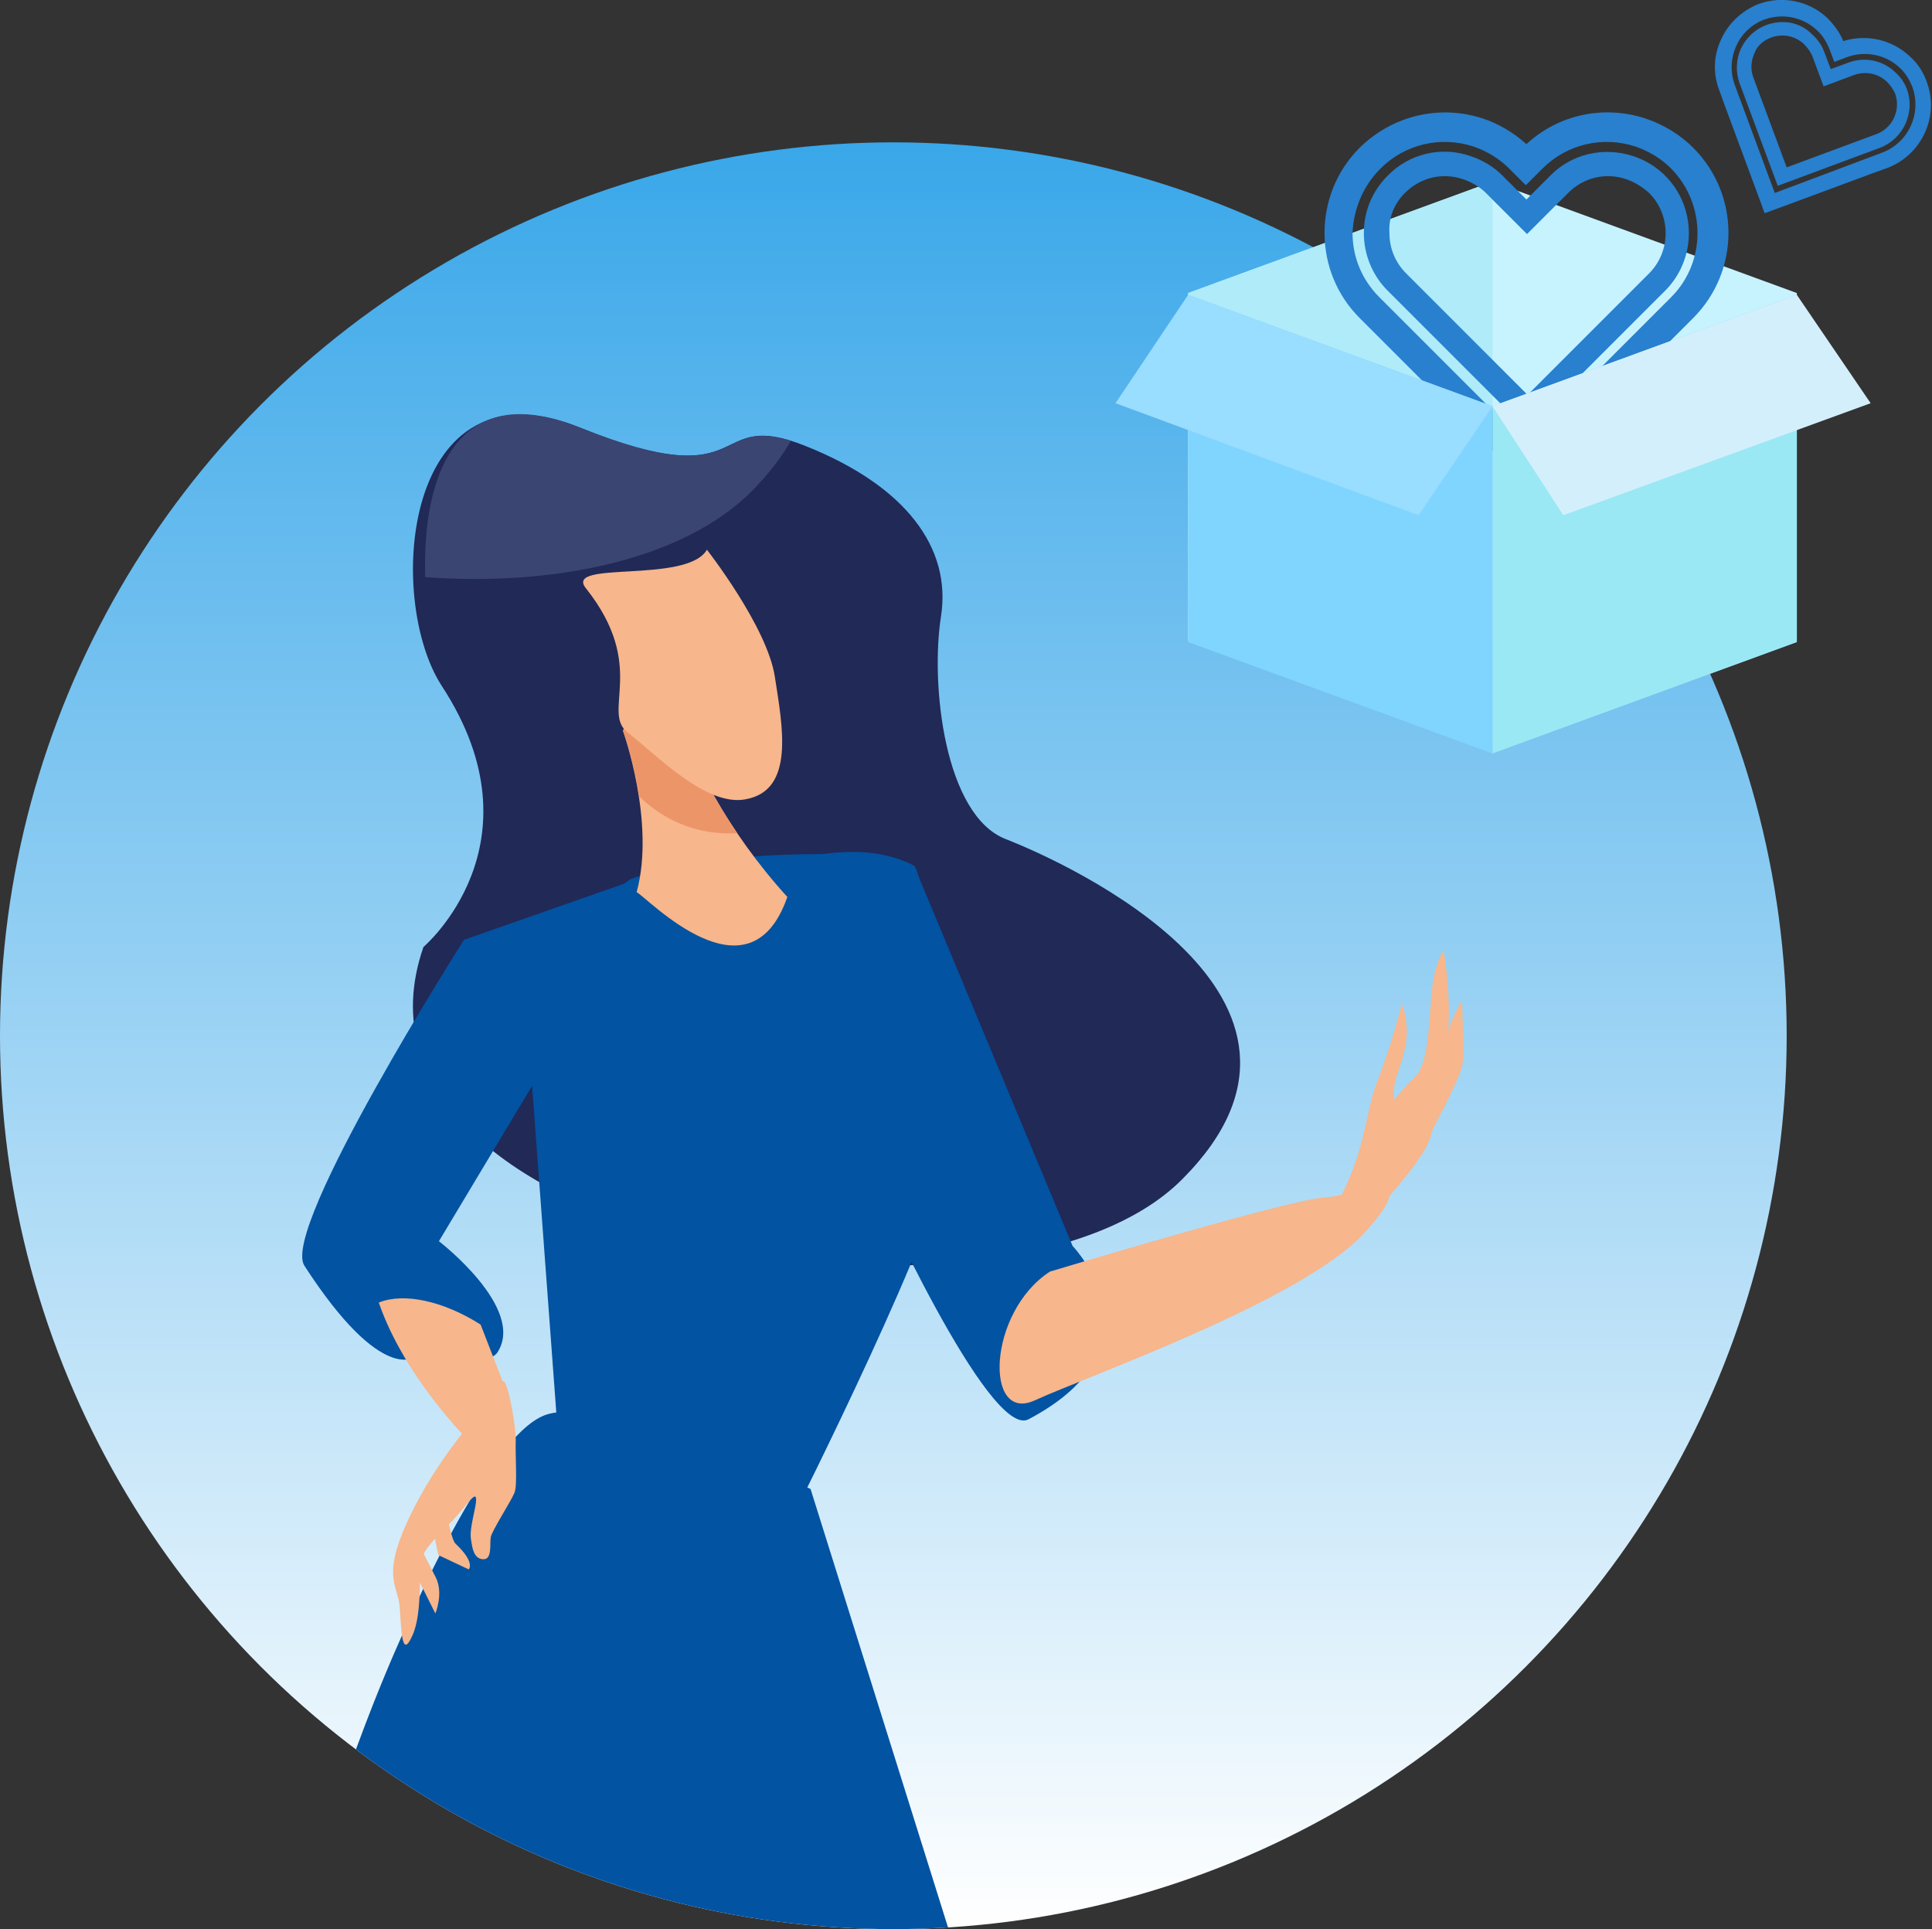
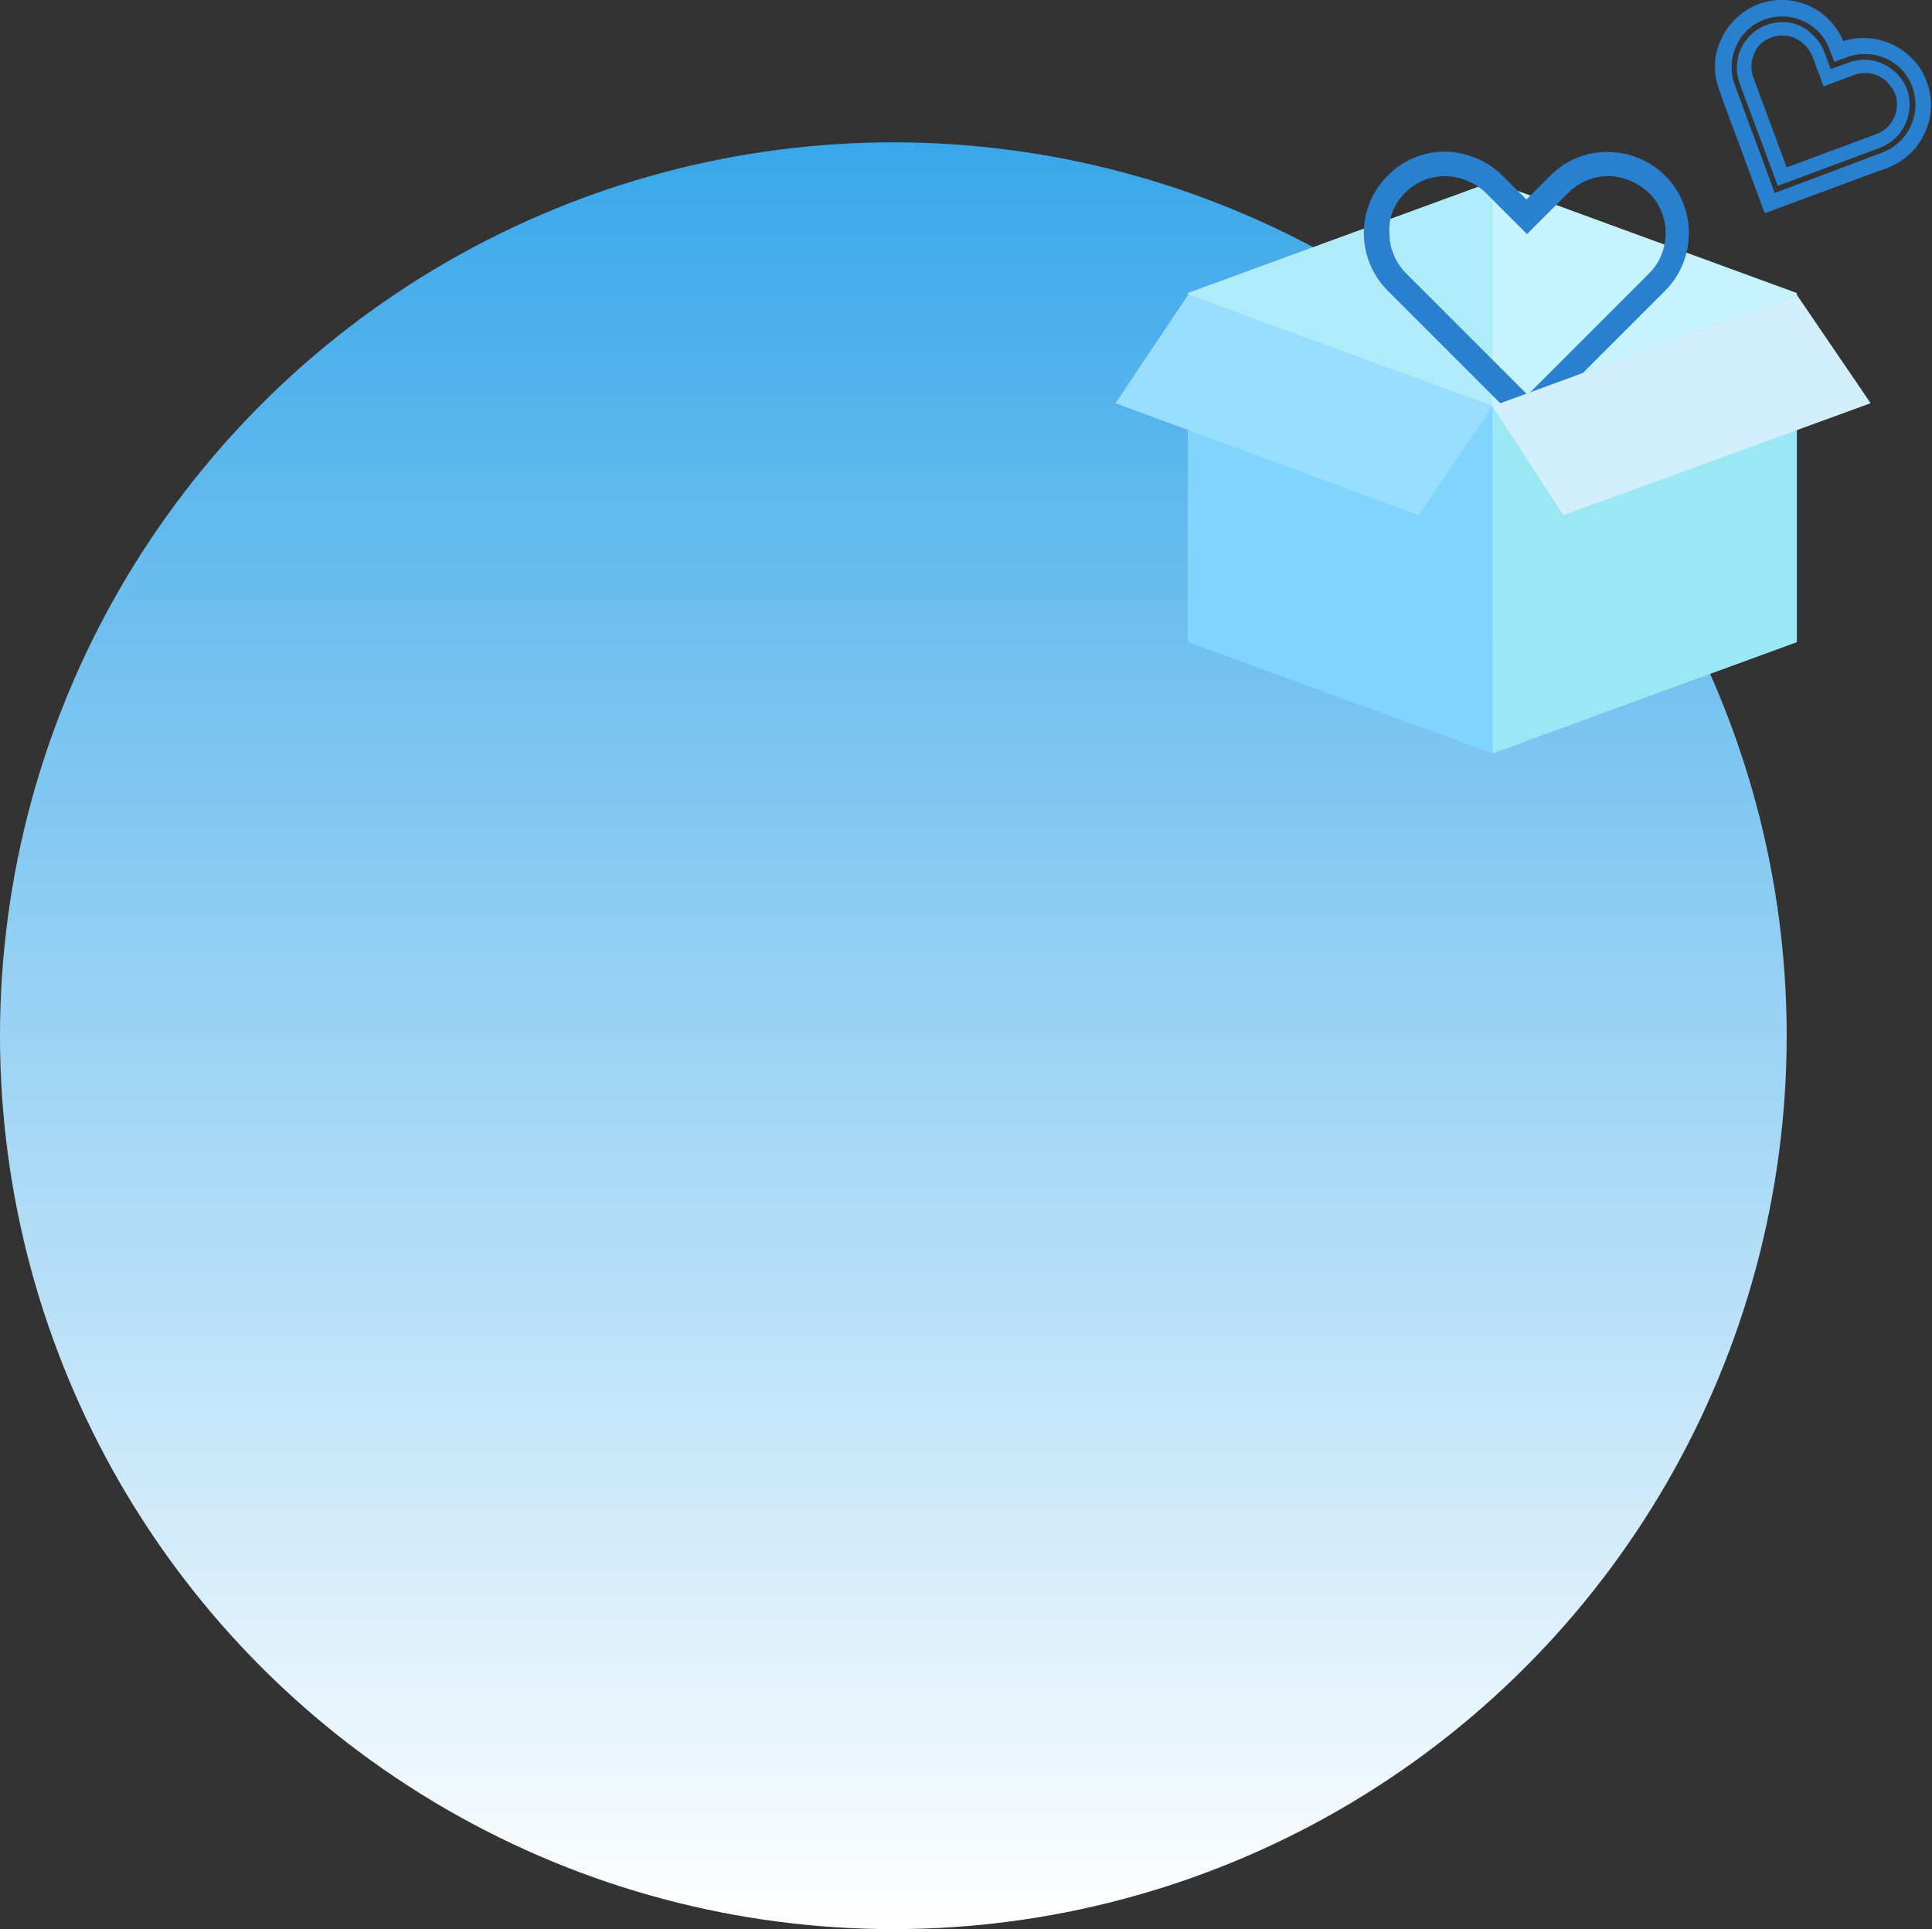
<svg xmlns="http://www.w3.org/2000/svg" xmlns:xlink="http://www.w3.org/1999/xlink" version="1.1" id="レイヤー_1" x="0px" y="0px" viewBox="0 0 324.4 323.9" style="enable-background:new 0 0 324.4 323.9;" xml:space="preserve">
  <rect x="0" y="0" width="324.4" height="323.9" fill="#333333" stroke="none" />
  <style type="text/css">
	.st0{fill:url(#SVGID_1_);}
	.st1{clip-path:url(#SVGID_00000034810510386927190880000016327730640366556289_);}
	.st2{fill:#212957;}
	.st3{fill:#3B4572;}
	.st4{fill:#F7B68B;}
	.st5{fill:#0253A2;}
	.st6{fill:#EC9568;}
	.st7{fill:#C7F3FF;}
	.st8{fill:#AFEBF9;}
	.st9{fill:#9AC7F7;}
	.st10{fill:#2880CE;}
	.st11{fill:#9AE8F4;}
	.st12{fill:#D4EFFC;}
	.st13{fill:#80D5FF;}
	.st14{fill:#99DDFF;}
</style>
  <g>
    <g>
      <linearGradient id="SVGID_1_" gradientUnits="userSpaceOnUse" x1="5407.637" y1="23.874" x2="5407.637" y2="323.874" gradientTransform="matrix(-1 0 0 1 5557.637 0)">
        <stop offset="0" style="stop-color:#39A7E9" />
        <stop offset="1" style="stop-color:#FFFFFF" />
      </linearGradient>
      <circle class="st0" cx="150" cy="173.9" r="150" />
    </g>
    <g>
      <defs>
-         <circle id="SVGID_00000124854199602506158470000000191625333997518524_" cx="150" cy="173.9" r="150" />
-       </defs>
+         </defs>
      <clipPath id="SVGID_00000006671995592864762900000003895849608263910310_">
        <use xlink:href="#SVGID_00000124854199602506158470000000191625333997518524_" style="overflow:visible;" />
      </clipPath>
      <g style="clip-path:url(#SVGID_00000006671995592864762900000003895849608263910310_);">
-         <path class="st2" d="M71.1,159c0,0,20.4-17.3,3.1-43.8c-9.6-14.7-6.5-55.4,23.2-43.4c29.7,12,21.2-3.6,37.9,3.1     c16.8,6.7,24.5,17.1,22.7,28.6c-1.8,11.5,0.6,33.4,10.9,37.4c10.3,4,59.9,26.6,29.7,57C168.6,228.4,53.8,208.9,71.1,159z" />
        <path class="st3" d="M97.4,71.8c28.1,11.3,22-1.9,35.4,2.2c-1.5,2.7-3.7,5.5-6.5,8.4C114.8,94,93,98.5,71.4,96.9     C70.9,80.3,76.3,63.3,97.4,71.8z" />
        <path class="st4" d="M170.8,368.8l71,140.7c0,0-2.2,2.3-27.2-24.1c-26.3-27.9-52.4-54.7-61.1-68.3c-8.7-13.6-11.1-52-7.4-53.2     C149.7,362.6,170.8,368.8,170.8,368.8z" />
-         <path class="st5" d="M87.8,161.5l7.5,101.2l37.7-7.8c0,0,26-51.6,26-61.3c0-1.9-3.1-47-5.6-48.3c-6.9-3.5-14.2-1.9-15.5-1.9     c-22.3,0-32.2,4.3-32.2,4.3L87.8,161.5z" />
        <path class="st4" d="M102.7,372.5l8.7,130c0,0-32.2-44.6-38.4-71.8c-6.2-27.2-7.4-71.8-1.2-74.3     C77.9,354,102.7,372.5,102.7,372.5z" />
        <path class="st6" d="M71.8,356.4c6.2-2.5,30.9,16.1,30.9,16.1l1.8,27.5c-8.6-0.4-17.2-1.6-25.4-4c-4.6-1.3-8.3-3.5-11.3-6.4     C67.2,372.4,68.3,357.8,71.8,356.4z" />
        <path class="st6" d="M145.9,392.2c-2.1-13.9-2.1-27.6,0.1-28.4c3.7-1.2,24.8,5,24.8,5l6.8,13.9     C174.8,383.8,162.5,388.4,145.9,392.2z" />
        <path class="st5" d="M136.1,250l39.6,126.3c0,0-60.7,24.8-107.7,11.1c-47-13.6,0-113.9,0-113.9s13.6-32.2,23.5-35.9     C101.5,233.9,136.1,250,136.1,250z" />
        <path class="st5" d="M153.5,145.4l26.6,63.8c0,0,16.1,16.7-7.4,29.1c-6.6,3.5-26-39.6-26-39.6L153.5,145.4z" />
        <path class="st5" d="M111,146.2l-37.3,62.2c0,0,14.7,11.3,9.8,18.7c-1.9,2.8-13.6,0.6-13.6,0.6s-5.6,5.2-18.8-15.2     c-4-6.3,26.8-54.7,26.8-54.7L111,146.2z" />
        <g>
          <path class="st4" d="M69.4,263.5l3.7,7.4c0,0,1.4-3.3,0.1-6c-1.2-2.3-2.6-5.1-2.6-5.1L69.4,263.5z" />
          <path class="st4" d="M72.5,255.8l1.1,5.3l5.1,2.4c0,0,1.2-1.1-2.2-4.3c-0.8-0.7-1.8-6.6-1.8-6.6L72.5,255.8z" />
-           <path class="st4" d="M82.4,235.2c0,0-7.8,7.7-13.2,18.6c-5.4,10.9-2.4,12.2-2.1,15.9c0.3,3.8,0.3,9,2.1,5      c1.9-4,0.9-11.3,1.8-13.5c0.9-2.1,3.7-4.4,5.9-6.9c2.2-2.6,3.5-4.6,2.9-1.3c-0.7,3.3-0.9,4.4-0.7,5.6c0.2,1.2,0.4,3.1,2,3.2      c1.6,0.1,1.1-2.6,1.3-3.7c0.2-1.1,3.5-6.2,4-7.5c0.5-1.3,0.1-6,0.2-8.9c0-1.5-0.5-5-1.3-8.2C84.2,230.2,84.6,232.6,82.4,235.2z" />
+           <path class="st4" d="M82.4,235.2c0,0-7.8,7.7-13.2,18.6c-5.4,10.9-2.4,12.2-2.1,15.9c1.9-4,0.9-11.3,1.8-13.5c0.9-2.1,3.7-4.4,5.9-6.9c2.2-2.6,3.5-4.6,2.9-1.3c-0.7,3.3-0.9,4.4-0.7,5.6c0.2,1.2,0.4,3.1,2,3.2      c1.6,0.1,1.1-2.6,1.3-3.7c0.2-1.1,3.5-6.2,4-7.5c0.5-1.3,0.1-6,0.2-8.9c0-1.5-0.5-5-1.3-8.2C84.2,230.2,84.6,232.6,82.4,235.2z" />
        </g>
        <path class="st4" d="M176.3,213.5c0,0,39.8-12,45.8-12.4c6-0.4,17.3-5.5,7,5.9c-10.3,11.3-46.6,24.1-55.3,28.1     C165.2,239.1,165.8,220.3,176.3,213.5z" />
        <g>
          <path class="st4" d="M114.1,119c-2-12-9.5,3.7-9.5,3.7s5.5,15.3,2.3,27.1c1.7,0.8,18.9,19.2,25.3,0.8      C122.3,139.7,115.4,126.9,114.1,119z" />
          <path class="st6" d="M107.3,133.7c2.6,2.5,5.7,4.4,9.2,5.4c2.4,0.7,4.8,0.9,7.3,0.8c-5.3-7.8-8.8-15.5-9.7-20.9      c-2-12-9.5,3.7-9.5,3.7S106.4,127.4,107.3,133.7z" />
          <path class="st4" d="M118.7,92.3c0,0,10.1,12.9,11.4,21.3c1.3,8.4,3.4,19.1-4.9,20.6c-6.7,1.3-15.1-7.6-19.8-11.2      c-4.5-3.5,3.4-11.1-7-24.2C94.5,94,115.3,98.1,118.7,92.3z" />
        </g>
        <path class="st4" d="M80.7,222.4l4.2,10.8l-5.9,9c0,0-11-10.7-15.4-23.5C67.8,217,74.4,218.4,80.7,222.4z" />
        <path class="st4" d="M81.3,515.2l33-5.7l-3.1-14.2c0,0-4.3-3.3-5.3-0.9C101.9,504.9,70.4,512.4,81.3,515.2z" />
        <path class="st2" d="M86.9,508c0.4,0.1,1.7,6.2,26.1-5.9l1.9,7.1c0,0-25.7,10.4-39.3,5.5C70.8,513,80.7,510.9,86.9,508z" />
        <path class="st4" d="M227.7,497.6c0.9,1.4,0.1,6.6,0.1,6.6s29.4,20.7,38.5,19.2c3.9-0.6,0.5-3.8-6.9-9.2     c-7.2-5.1-19.7-14.1-23.8-18.7C231.5,491,217.7,481.4,227.7,497.6z" />
        <path class="st2" d="M258.8,513.7c0.9,7.9-21.3-3.1-31.3-13.2c0,0-2.9,7.8-0.8,8.4c17.8,4.6,24.5,17.3,39.6,14.6     C269.7,522.9,267.9,519.4,258.8,513.7z" />
        <g>
          <g>
            <path class="st4" d="M218.8,209.9c10.7-12,9.9-21.9,12.4-28.2c2.5-6.3,4.2-13.3,4.2-13.2c2.3,6.8-1,10.8-1.3,14.1       c-0.2,3.3-0.5,2.1,3.6-1.9c2.3-2.3,2.2-10,2.8-15c0.5-4.3,1.9-6.1,1.9-6.1s1.2,6.6,0.8,13.4c-0.5,8.2-2.5,16.9-3.3,18.7       c-1.4,3.4-8.3,11.6-14.1,16.7C219.3,214,211,218.5,218.8,209.9z" />
-             <path class="st4" d="M239.2,192.1c0,0,6.1-11,6.4-13.6c0.2-1.8-0.1-10.5-0.1-10.5s-2.6,3.9-2.6,7.4       C242.8,178.8,239.2,192.1,239.2,192.1z" />
          </g>
        </g>
      </g>
    </g>
    <g>
      <polygon class="st7" points="250.6,30.5 301.7,49.2 301.7,107.5 199.5,107.5 199.5,49.2   " />
      <polygon class="st8" points="250.6,78.5 199.5,59.8 199.5,49.2 250.6,30.5   " />
      <polygon class="st9" points="250.6,126.5 301.7,107.8 301.7,49.5 250.6,68.2   " />
      <g>
        <path class="st10" d="M233,29.5c-2.6,2.6-4,6-4,9.6c0,3.6,1.4,7.1,4,9.7l23.3,23.3l23.3-23.3c5.3-5.3,5.3-14,0-19.3     c-1.5-1.5-3.3-2.6-5.4-3.3c0,0,0,0,0,0c-4.9-1.6-10.3-0.4-13.9,3.3l-4,4l-4-4c-1.5-1.5-3.3-2.6-5.4-3.3     C242,24.5,236.6,25.8,233,29.5z M235.9,32.4c2.6-2.6,6.3-3.5,9.8-2.3c1.4,0.5,2.7,1.2,3.8,2.3l6.9,6.9l6.9-6.9     c2.6-2.6,6.3-3.5,9.8-2.3c1.4,0.5,2.7,1.3,3.8,2.3c3.7,3.7,3.7,9.8,0,13.5l-20.4,20.4l-20.4-20.4c-1.8-1.8-2.8-4.2-2.8-6.7     C233.1,36.6,234.1,34.2,235.9,32.4z" />
-         <path class="st10" d="M222.4,39.1c0,5.4,2.1,10.5,5.9,14.3l3.4,3.4l20.5,20.5l4.1,4.1l4.1-4.1l20.5-20.5l3.4-3.4     c7.9-7.9,7.9-20.7,0-28.6c-2.2-2.2-5-3.9-8-4.9l0,0c-7-2.3-14.6-0.7-20,4.3c-2.1-1.9-4.6-3.4-7.3-4.3c-7.3-2.4-15.2-0.5-20.7,4.9     C224.5,28.6,222.4,33.7,222.4,39.1z M231.8,28.3c4.1-4.1,10.1-5.5,15.6-3.7c2.3,0.8,4.3,2,6,3.7l2.8,2.8l2.8-2.8     c4.1-4.1,10.1-5.5,15.6-3.7c0,0,0,0,0,0c2.3,0.8,4.3,2,6,3.7c5.9,6,5.9,15.7,0,21.6l-24.5,24.5l-24.5-24.5     c-2.9-2.9-4.5-6.7-4.5-10.8C227.3,35,228.9,31.2,231.8,28.3z" />
      </g>
      <polygon class="st11" points="250.6,126.5 301.7,107.8 301.7,49.5 250.6,68.2   " />
      <polygon class="st12" points="301.7,49.5 314.1,67.7 262.5,86.5 250.6,68.2   " />
      <polygon class="st13" points="250.6,126.5 199.5,107.8 199.5,49.5 250.6,68.2   " />
      <polygon class="st14" points="250.6,68.2 238.2,86.5 187.3,67.7 199.5,49.5   " />
      <g>
        <path class="st10" d="M296.6,4.2c-1.9,0.7-3.4,2.1-4.3,4c-0.8,1.8-0.9,3.9-0.2,5.8l6.4,17.2l17.2-6.4c3.9-1.5,5.9-5.9,4.5-9.8     c-0.4-1.1-1.1-2.1-2-2.9c0,0,0,0,0,0c-2.1-2-5.1-2.6-7.8-1.6l-3,1.1l-1.1-2.9c-0.4-1.1-1.1-2.1-2-2.9     C302.3,3.7,299.3,3.2,296.6,4.2z M297.4,6.3c1.9-0.7,4-0.3,5.5,1.1c0.6,0.6,1.1,1.3,1.4,2l1.9,5.1l5.1-1.9c1.9-0.7,4-0.3,5.5,1.1     c0.6,0.6,1.1,1.3,1.4,2c1,2.7-0.4,5.8-3.1,6.8l-15.1,5.6l-5.6-15.1c-0.5-1.3-0.4-2.8,0.2-4.1C295,7.8,296,6.8,297.4,6.3z" />
        <path class="st10" d="M289,6.6c-1.3,2.7-1.4,5.8-0.3,8.6l0.9,2.5l5.6,15.1l1.1,3l3-1.1l15.1-5.6l2.5-0.9     c5.8-2.2,8.8-8.7,6.6-14.5c-0.6-1.7-1.6-3.2-2.9-4.3l0,0c-3-2.8-7.3-3.7-11.1-2.5c-0.6-1.5-1.6-2.8-2.7-3.9     c-3.1-2.9-7.6-3.8-11.6-2.3C292.5,1.8,290.2,3.9,289,6.6z M296.2,3.3c3-1.1,6.4-0.5,8.8,1.7c1,0.9,1.7,2,2.2,3.3l0.8,2.1l2.1-0.8     c3-1.1,6.4-0.5,8.8,1.7c0,0,0,0,0,0c1,0.9,1.7,2,2.2,3.3c1.6,4.4-0.6,9.3-5,11L298,32.4l-6.7-18.1c-0.8-2.1-0.7-4.5,0.2-6.5     C292.4,5.7,294.1,4.1,296.2,3.3z" />
      </g>
    </g>
  </g>
</svg>